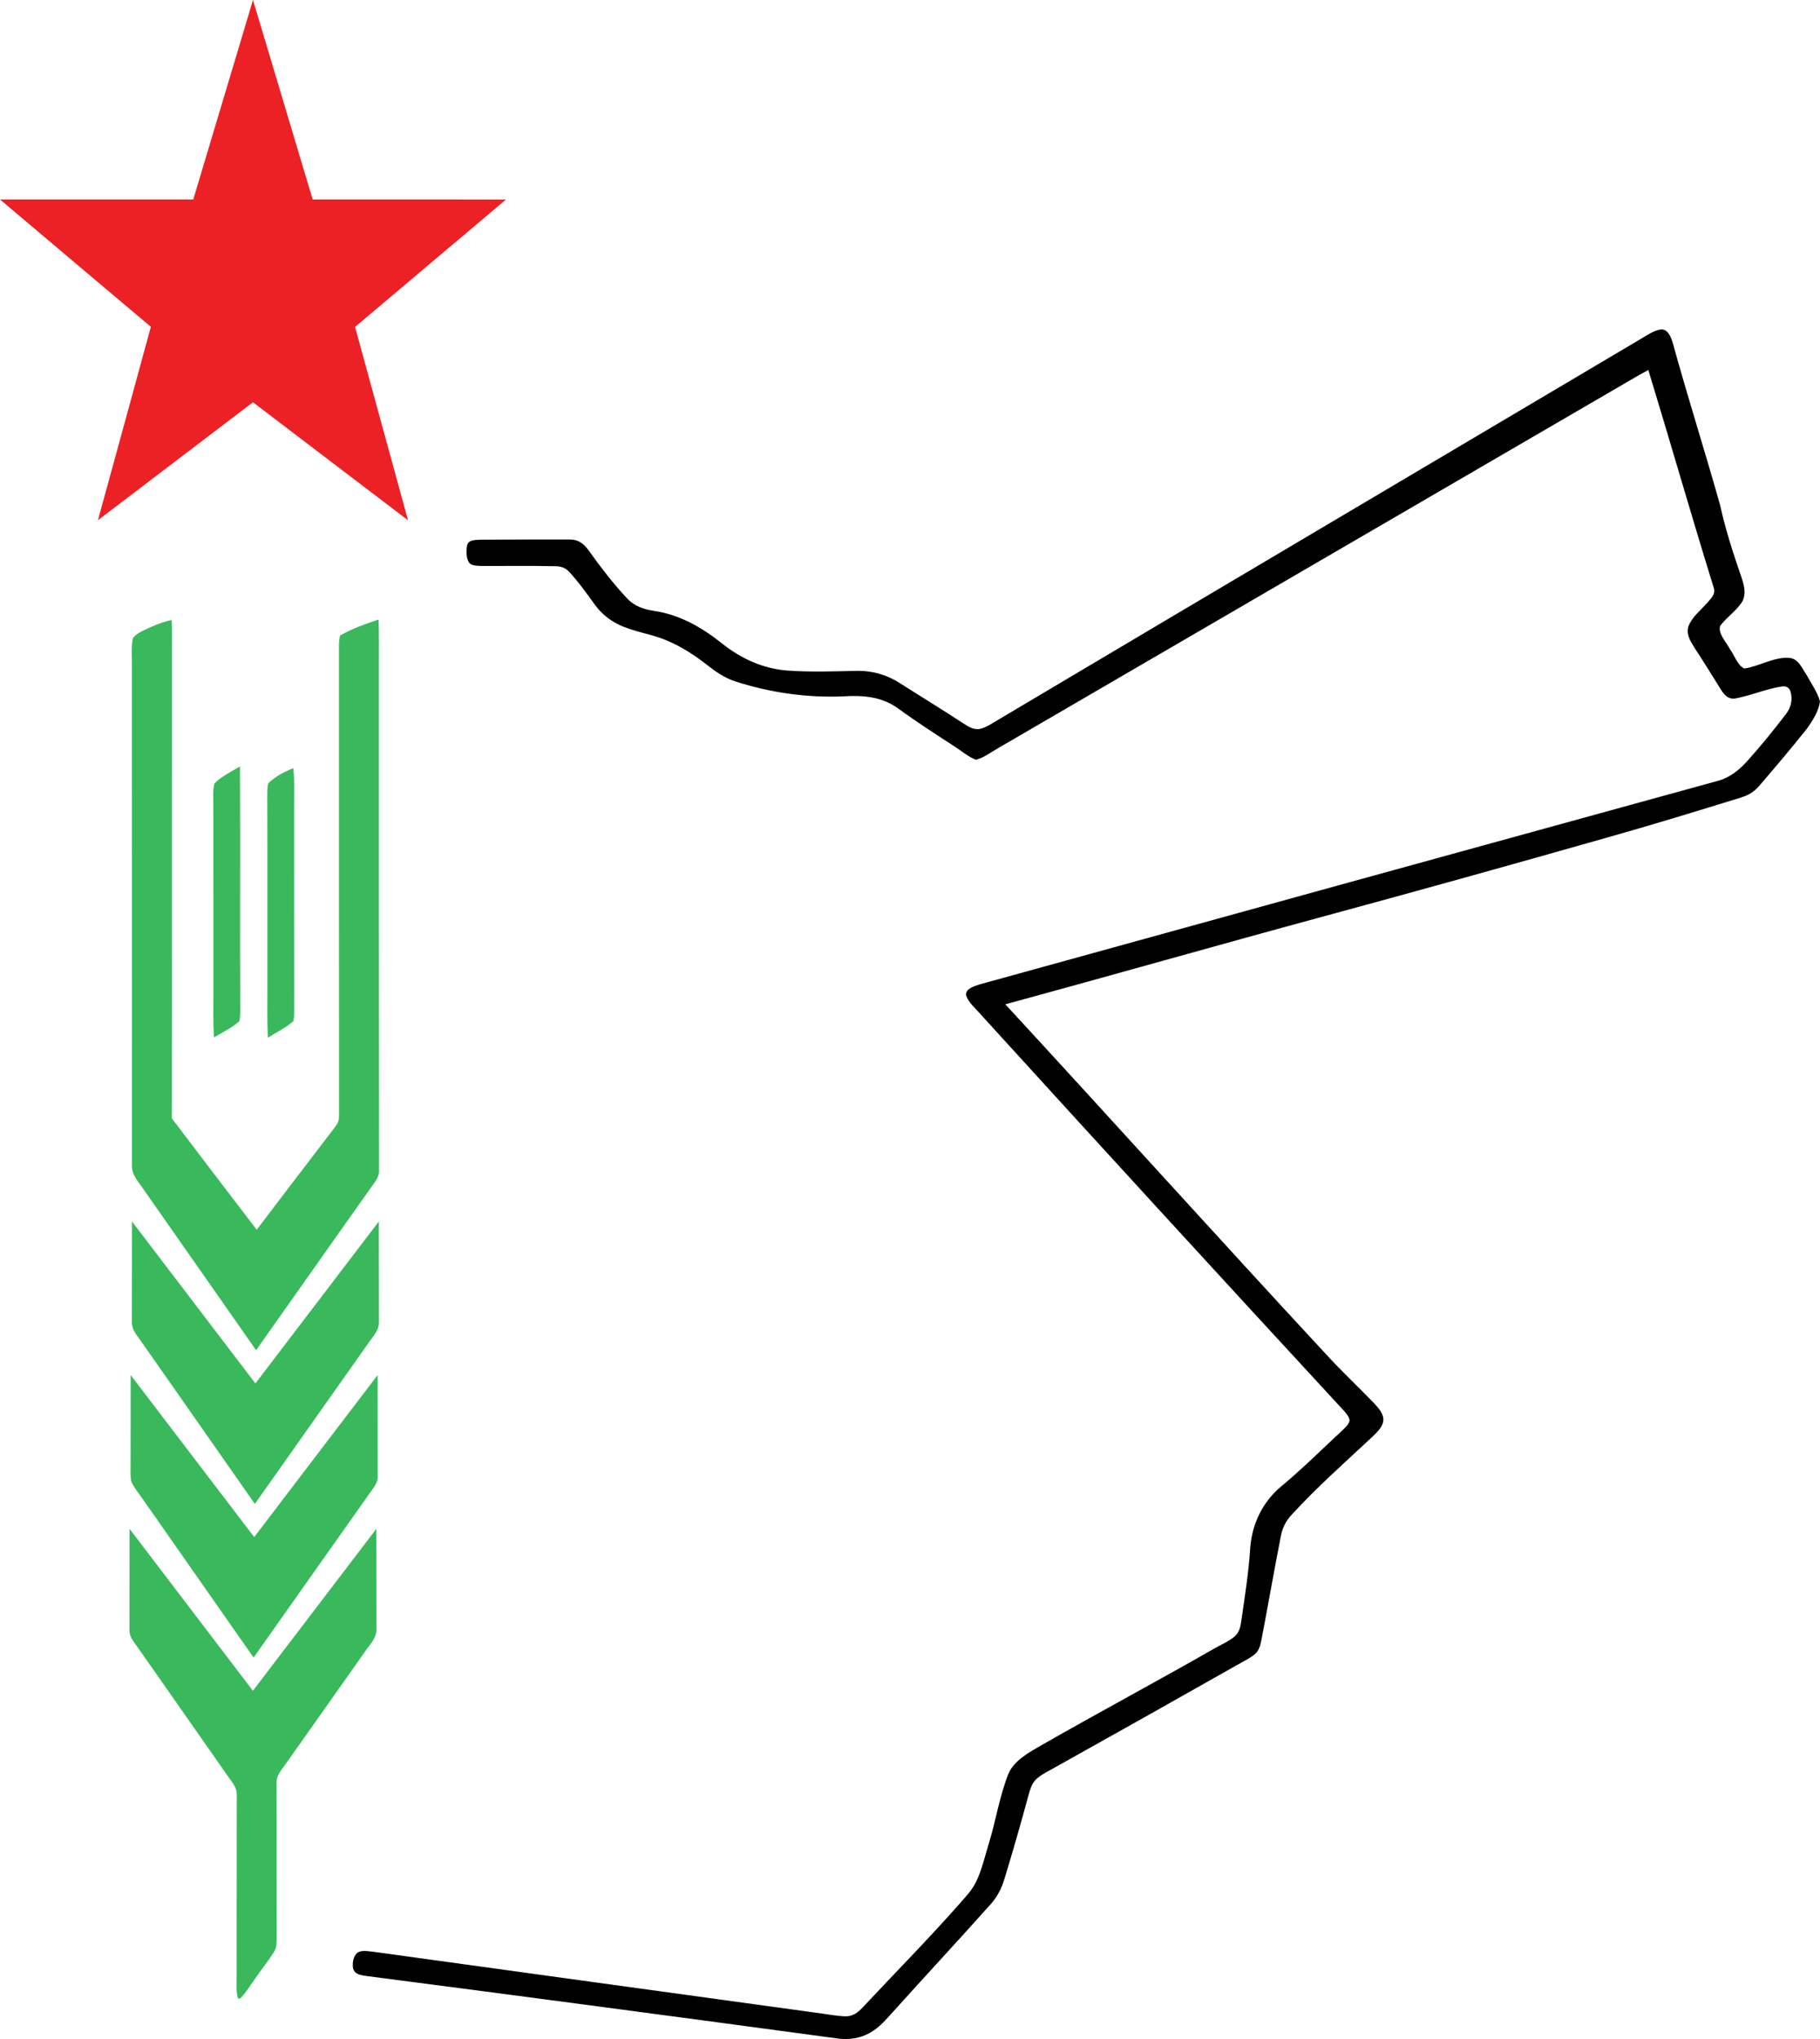
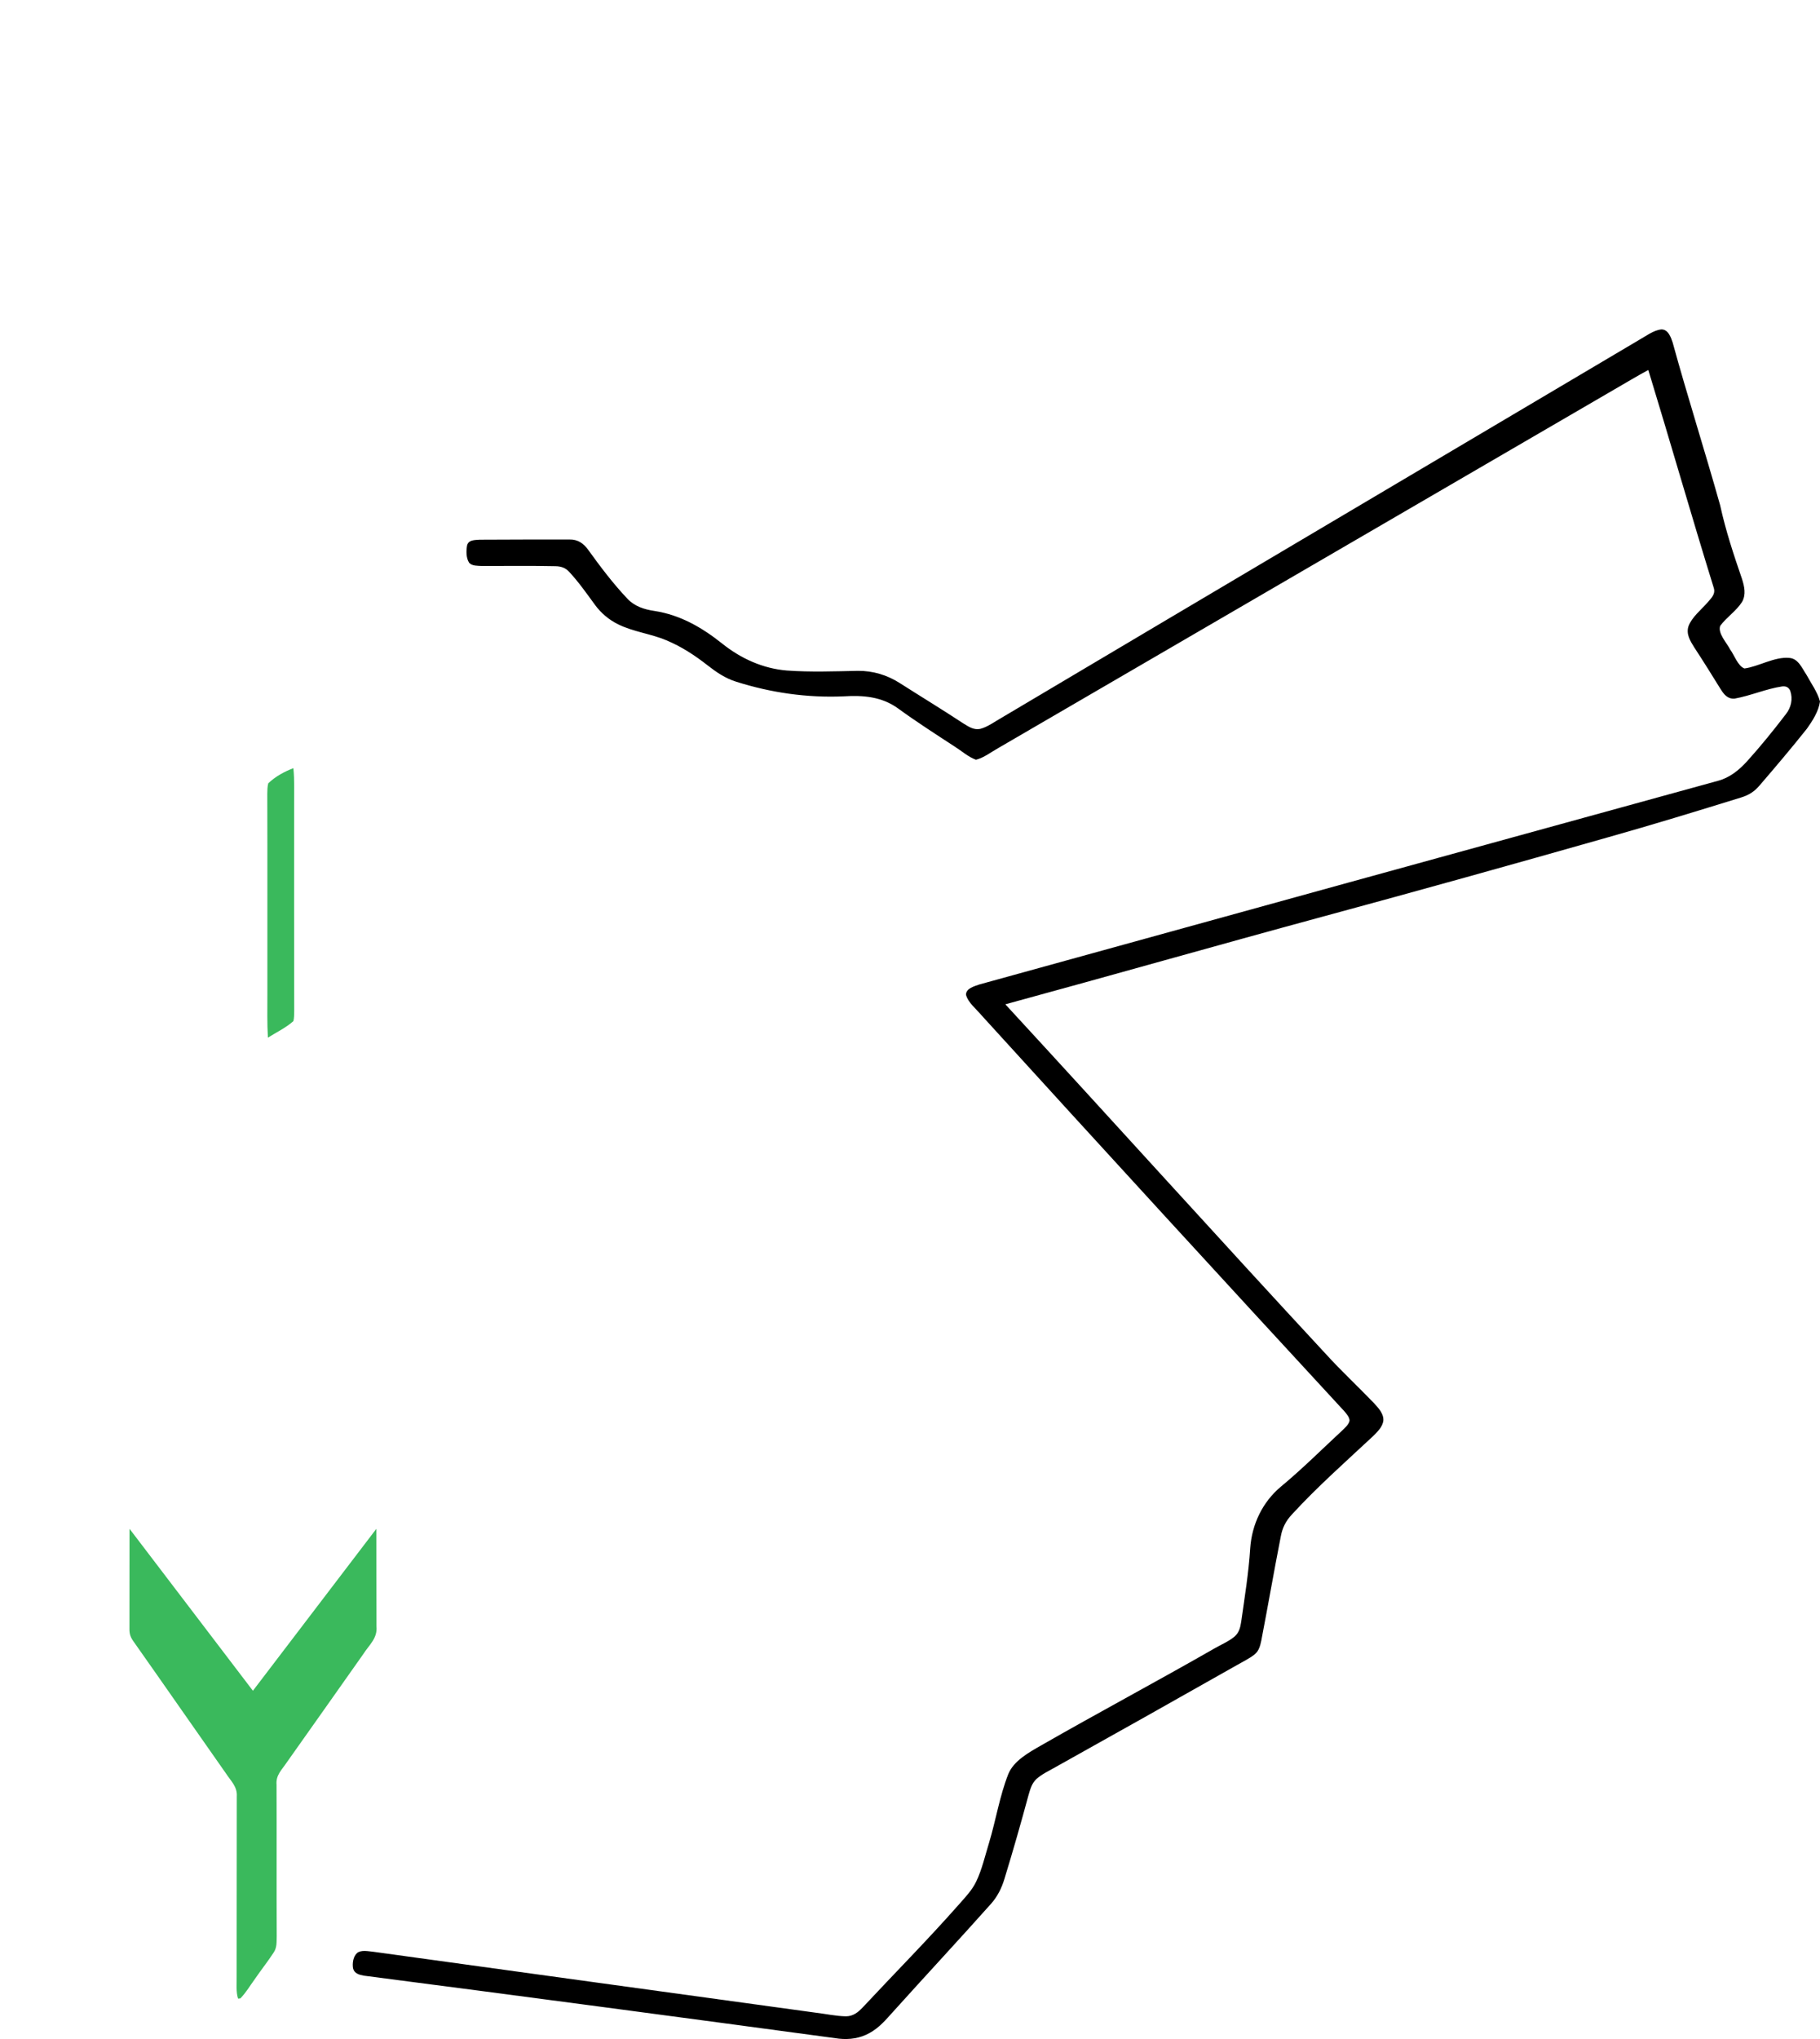
<svg xmlns="http://www.w3.org/2000/svg" xmlns:ns1="http://sodipodi.sourceforge.net/DTD/sodipodi-0.dtd" xmlns:ns2="http://www.inkscape.org/namespaces/inkscape" version="1.1" viewBox="0 0 769.92 862.01" width="769.92pt" height="862.01pt" id="svg20" ns1:docname="Jordanian_Democratic_Peoples_Party_Logo.svg" ns2:version="1.2.2 (732a01da63, 2022-12-09)">
  <defs id="defs24" />
-   <path d="m 107.02,0 c 8.41,28.11 16.85,56.21 25.25,84.32 27.26,0.02 54.52,-0.02 81.78,0.02 -21.27,17.97 -42.57,35.91 -63.85,53.87 7.47,27.25 14.96,54.49 22.41,81.75 -21.87,-16.63 -43.73,-33.27 -65.6,-49.9 -21.86,16.63 -43.7,33.27 -65.58,49.87 7.44,-27.26 15,-54.5 22.39,-81.77 C 42.52,120.25 21.27,102.28 0,84.33 27.25,84.31 54.51,84.34 81.76,84.32 90.18,56.21 98.6,28.11 107.02,0 Z" fill="#eb2125" id="path4" />
-   <path d="m 702.9,139.26 c 2.8,0.05 3.93,3.26 4.67,5.47 6.34,23.05 13.64,45.87 20.11,68.88 2.31,10.59 5.7,20.85 9.23,31.09 1.03,3.22 1.8,6.63 0.05,9.75 -2.45,3.85 -6.59,6.51 -9.26,10.13 -1.13,3.15 2.82,7.21 4.19,9.97 1.77,2.35 3.26,7.01 6.07,8.05 5.9,-0.77 12.78,-5.07 18.98,-4.46 3.8,0.26 5.38,4.36 7.24,7.1 1.95,3.64 4.69,7.32 5.74,11.32 -0.57,4.12 -3.15,8.15 -5.53,11.49 -6.49,8.15 -13.23,16.11 -20.03,24 -2.23,2.64 -4.65,4.14 -7.95,5.13 -18.62,5.76 -37.26,11.46 -56.02,16.75 -40.42,11.49 -80.9,22.78 -121.46,33.75 -44.6,12.1 -89.05,24.77 -133.64,36.9 45.36,49.17 90.14,98.87 135.65,147.91 6.52,7.15 13.6,13.73 20.3,20.7 1.84,2.02 4.18,4.44 3.96,7.38 -0.32,2.74 -2.68,4.91 -4.54,6.75 -11.35,10.59 -23.35,21.19 -34.08,32.86 -2.59,2.76 -4.07,5.6 -4.76,9.34 -2.88,14.64 -5.41,29.35 -8.24,44 -0.48,2.26 -0.97,4.33 -2.83,5.88 -2.26,1.81 -4.99,3.08 -7.49,4.53 -25.56,14.46 -51.16,28.86 -76.81,43.16 -2.68,1.54 -5.73,2.93 -8.02,5.01 -1.95,1.83 -2.57,4.22 -3.31,6.7 -3.22,11.92 -6.62,23.8 -10.24,35.61 -1.17,3.86 -2.97,7.43 -5.67,10.46 -13.66,15.31 -27.67,30.36 -41.41,45.61 -3.1,3.43 -5.84,6.74 -9.98,9 -3.95,2.22 -8.45,2.86 -12.92,2.38 -66.94,-9.03 -134.03,-17.97 -201.01,-26.64 -1.94,-0.36 -4,-0.9 -4.53,-3.09 -0.36,-2.11 0.02,-4.97 1.69,-6.47 1.73,-1.44 4.77,-0.73 6.82,-0.55 62.4,8.63 124.81,17.19 187.23,25.77 4.25,0.5 8.55,1.47 12.83,1.53 3,-0.03 5.08,-1.71 7.04,-3.78 13.55,-14.51 27.45,-28.52 40.6,-43.41 2.76,-3.17 5.54,-5.94 7.39,-9.77 2.47,-5.13 3.77,-10.98 5.45,-16.42 2.87,-9.51 4.48,-19.78 8.12,-28.99 2.27,-5.65 8.73,-9.19 13.77,-12.08 24.23,-13.88 48.88,-27.01 73.12,-40.88 2.9,-1.71 6.22,-3.04 8.81,-5.19 1.93,-1.67 2.48,-3.88 2.84,-6.3 1.46,-10.35 3.16,-20.63 3.81,-31.08 0.72,-10.09 5.16,-19.46 12.96,-26 9.11,-7.54 17.43,-15.87 26.1,-23.89 1.12,-1.13 2.71,-2.44 2.97,-4.08 -0.09,-1.52 -1.23,-2.73 -2.15,-3.86 C 517.37,541.04 466.2,485.23 415.21,429.22 c -2.17,-2.62 -5.67,-5.32 -6.56,-8.67 -0.02,-2.76 3.63,-3.62 5.7,-4.37 104.09,-28.75 208.24,-57.46 312.36,-86.07 5.06,-1.35 8.95,-4.53 12.41,-8.33 5.71,-6.33 11.1,-12.99 16.29,-19.76 2.29,-2.85 3.12,-6.49 1.92,-9.99 -0.66,-1.5 -1.79,-2.01 -3.4,-1.84 -6.81,1.01 -13.3,3.92 -20.06,5.14 -2.97,0.27 -4.5,-1.66 -5.93,-3.9 -3.69,-5.96 -7.38,-11.9 -11.23,-17.76 -1.69,-2.73 -3.5,-5.57 -2.43,-8.92 1.41,-3.8 5.28,-6.89 7.93,-9.89 1.56,-1.87 3.63,-3.59 2.78,-6.3 -9.39,-30.28 -18.5,-62.07 -27.7,-92.15 -4.85,2.62 -9.56,5.46 -14.34,8.22 -86.83,50.51 -173.67,101.02 -260.5,151.53 -3.08,1.7 -6.16,4.17 -9.58,5.03 -3.26,-1.17 -6.09,-3.74 -9.02,-5.58 -8.07,-5.25 -16.15,-10.45 -23.94,-16.11 -6.89,-5 -14.77,-5.63 -23.02,-5.11 -15.41,0.68 -30.83,-1.54 -45.52,-6.21 -4.56,-1.42 -8.37,-4.03 -12.09,-6.94 -5.4,-4.22 -11.05,-7.92 -17.4,-10.55 -6.43,-2.75 -14.01,-3.58 -20.4,-6.76 -3.88,-1.91 -7.21,-4.72 -9.77,-8.2 -3.49,-4.77 -6.96,-9.73 -11,-14.05 -1.59,-1.71 -3.49,-2.29 -5.78,-2.31 -10.35,-0.23 -20.72,-0.06 -31.08,-0.09 -1.7,-0.1 -4.05,0.04 -5.34,-1.29 -1.37,-2.05 -1.34,-5.15 -0.9,-7.49 0.68,-2.36 3.28,-2.16 5.25,-2.34 12.68,-0.07 25.38,-0.09 38.06,-0.08 3.54,-0.08 5.98,1.67 7.96,4.44 5.08,7.06 10.51,14.23 16.5,20.56 3.1,3.29 7.15,4.57 11.51,5.21 10.87,1.67 20.05,6.98 28.54,13.73 7.91,6.35 17.28,10.63 27.46,11.45 9.9,0.72 20.11,0.33 30.01,0.14 6.34,-0.07 12.41,1.76 17.74,5.17 8.97,5.72 18.05,11.24 26.93,17.08 2.23,1.37 4.35,2.85 7.12,2.28 3.22,-0.86 6.16,-3.11 9.06,-4.73 89.76,-53.28 179.62,-106.4 269.43,-159.58 2.97,-1.63 6.3,-4.28 9.72,-4.57 z" fill="#000000" id="path6" />
-   <path d="m 72.61,262.12 c 0.26,6.14 0.05,12.29 0.11,18.43 -0.04,64.06 0.08,128.13 -0.06,192.19 11.95,15.73 23.91,31.45 35.93,47.13 11.08,-14.49 22.05,-28.98 33.17,-43.45 1.25,-1.65 1.69,-2.71 1.66,-4.82 -0.05,-66.35 -0.01,-132.72 -0.03,-199.06 0.02,-1.32 0.18,-2.6 0.47,-3.85 5.05,-2.92 10.76,-4.95 16.3,-6.77 0.21,6.2 0.1,12.42 0.12,18.63 0,71.51 -0.02,142.5 0.06,214.03 0.24,3.36 -2.33,5.78 -4.04,8.39 -16.06,22.57 -31.94,45.27 -47.97,67.85 -15.9,-22.68 -31.73,-45.41 -47.66,-68.07 -2.12,-3.23 -5.04,-6.04 -4.86,-10.16 -0.01,-70.35 0,-140.7 -0.01,-211.04 0.08,-3.84 -0.38,-7.93 0.4,-11.69 0.88,-1.37 2.52,-2.3 3.92,-3.05 4.05,-1.96 8.06,-3.78 12.49,-4.69 z" fill="#3ab95c" id="path8" />
-   <path d="m 101.51,324.03 c 0.2,34.51 -0.03,69.03 0.12,103.53 -0.05,1.38 0.01,2.9 -0.42,4.22 -3.15,2.75 -7.12,4.67 -10.71,6.8 -0.38,-6.03 -0.21,-11.99 -0.23,-18.03 -0.02,-26.67 0.03,-53.33 -0.02,-80 0.06,-3.04 -0.28,-6.29 0.4,-9.27 2.98,-3.04 7.21,-5.07 10.86,-7.25 z" fill="#3ab95c" id="path10" />
+   <path d="m 702.9,139.26 c 2.8,0.05 3.93,3.26 4.67,5.47 6.34,23.05 13.64,45.87 20.11,68.88 2.31,10.59 5.7,20.85 9.23,31.09 1.03,3.22 1.8,6.63 0.05,9.75 -2.45,3.85 -6.59,6.51 -9.26,10.13 -1.13,3.15 2.82,7.21 4.19,9.97 1.77,2.35 3.26,7.01 6.07,8.05 5.9,-0.77 12.78,-5.07 18.98,-4.46 3.8,0.26 5.38,4.36 7.24,7.1 1.95,3.64 4.69,7.32 5.74,11.32 -0.57,4.12 -3.15,8.15 -5.53,11.49 -6.49,8.15 -13.23,16.11 -20.03,24 -2.23,2.64 -4.65,4.14 -7.95,5.13 -18.62,5.76 -37.26,11.46 -56.02,16.75 -40.42,11.49 -80.9,22.78 -121.46,33.75 -44.6,12.1 -89.05,24.77 -133.64,36.9 45.36,49.17 90.14,98.87 135.65,147.91 6.52,7.15 13.6,13.73 20.3,20.7 1.84,2.02 4.18,4.44 3.96,7.38 -0.32,2.74 -2.68,4.91 -4.54,6.75 -11.35,10.59 -23.35,21.19 -34.08,32.86 -2.59,2.76 -4.07,5.6 -4.76,9.34 -2.88,14.64 -5.41,29.35 -8.24,44 -0.48,2.26 -0.97,4.33 -2.83,5.88 -2.26,1.81 -4.99,3.08 -7.49,4.53 -25.56,14.46 -51.16,28.86 -76.81,43.16 -2.68,1.54 -5.73,2.93 -8.02,5.01 -1.95,1.83 -2.57,4.22 -3.31,6.7 -3.22,11.92 -6.62,23.8 -10.24,35.61 -1.17,3.86 -2.97,7.43 -5.67,10.46 -13.66,15.31 -27.67,30.36 -41.41,45.61 -3.1,3.43 -5.84,6.74 -9.98,9 -3.95,2.22 -8.45,2.86 -12.92,2.38 -66.94,-9.03 -134.03,-17.97 -201.01,-26.64 -1.94,-0.36 -4,-0.9 -4.53,-3.09 -0.36,-2.11 0.02,-4.97 1.69,-6.47 1.73,-1.44 4.77,-0.73 6.82,-0.55 62.4,8.63 124.81,17.19 187.23,25.77 4.25,0.5 8.55,1.47 12.83,1.53 3,-0.03 5.08,-1.71 7.04,-3.78 13.55,-14.51 27.45,-28.52 40.6,-43.41 2.76,-3.17 5.54,-5.94 7.39,-9.77 2.47,-5.13 3.77,-10.98 5.45,-16.42 2.87,-9.51 4.48,-19.78 8.12,-28.99 2.27,-5.65 8.73,-9.19 13.77,-12.08 24.23,-13.88 48.88,-27.01 73.12,-40.88 2.9,-1.71 6.22,-3.04 8.81,-5.19 1.93,-1.67 2.48,-3.88 2.84,-6.3 1.46,-10.35 3.16,-20.63 3.81,-31.08 0.72,-10.09 5.16,-19.46 12.96,-26 9.11,-7.54 17.43,-15.87 26.1,-23.89 1.12,-1.13 2.71,-2.44 2.97,-4.08 -0.09,-1.52 -1.23,-2.73 -2.15,-3.86 C 517.37,541.04 466.2,485.23 415.21,429.22 c -2.17,-2.62 -5.67,-5.32 -6.56,-8.67 -0.02,-2.76 3.63,-3.62 5.7,-4.37 104.09,-28.75 208.24,-57.46 312.36,-86.07 5.06,-1.35 8.95,-4.53 12.41,-8.33 5.71,-6.33 11.1,-12.99 16.29,-19.76 2.29,-2.85 3.12,-6.49 1.92,-9.99 -0.66,-1.5 -1.79,-2.01 -3.4,-1.84 -6.81,1.01 -13.3,3.92 -20.06,5.14 -2.97,0.27 -4.5,-1.66 -5.93,-3.9 -3.69,-5.96 -7.38,-11.9 -11.23,-17.76 -1.69,-2.73 -3.5,-5.57 -2.43,-8.92 1.41,-3.8 5.28,-6.89 7.93,-9.89 1.56,-1.87 3.63,-3.59 2.78,-6.3 -9.39,-30.28 -18.5,-62.07 -27.7,-92.15 -4.85,2.62 -9.56,5.46 -14.34,8.22 -86.83,50.51 -173.67,101.02 -260.5,151.53 -3.08,1.7 -6.16,4.17 -9.58,5.03 -3.26,-1.17 -6.09,-3.74 -9.02,-5.58 -8.07,-5.25 -16.15,-10.45 -23.94,-16.11 -6.89,-5 -14.77,-5.63 -23.02,-5.11 -15.41,0.68 -30.83,-1.54 -45.52,-6.21 -4.56,-1.42 -8.37,-4.03 -12.09,-6.94 -5.4,-4.22 -11.05,-7.92 -17.4,-10.55 -6.43,-2.75 -14.01,-3.58 -20.4,-6.76 -3.88,-1.91 -7.21,-4.72 -9.77,-8.2 -3.49,-4.77 -6.96,-9.73 -11,-14.05 -1.59,-1.71 -3.49,-2.29 -5.78,-2.31 -10.35,-0.23 -20.72,-0.06 -31.08,-0.09 -1.7,-0.1 -4.05,0.04 -5.34,-1.29 -1.37,-2.05 -1.34,-5.15 -0.9,-7.49 0.68,-2.36 3.28,-2.16 5.25,-2.34 12.68,-0.07 25.38,-0.09 38.06,-0.08 3.54,-0.08 5.98,1.67 7.96,4.44 5.08,7.06 10.51,14.23 16.5,20.56 3.1,3.29 7.15,4.57 11.51,5.21 10.87,1.67 20.05,6.98 28.54,13.73 7.91,6.35 17.28,10.63 27.46,11.45 9.9,0.72 20.11,0.33 30.01,0.14 6.34,-0.07 12.41,1.76 17.74,5.17 8.97,5.72 18.05,11.24 26.93,17.08 2.23,1.37 4.35,2.85 7.12,2.28 3.22,-0.86 6.16,-3.11 9.06,-4.73 89.76,-53.28 179.62,-106.4 269.43,-159.58 2.97,-1.63 6.3,-4.28 9.72,-4.57 " fill="#000000" id="path6" />
  <path d="m 124.11,324.75 c 0.53,5.21 0.27,10.56 0.31,15.8 0.02,29.01 -0.05,58.02 0.04,87.02 -0.04,1.36 -0.01,2.8 -0.35,4.12 -3.17,2.81 -7.2,4.74 -10.78,6.98 -0.36,-6.05 -0.21,-12.06 -0.22,-18.12 -0.03,-28.34 0.05,-56.68 -0.04,-85.01 0.04,-1.44 0.02,-2.98 0.41,-4.38 2.96,-2.87 6.81,-4.95 10.63,-6.41 z" fill="#3ab95c" id="path12" />
-   <path d="m 55.82,516.37 c 0.62,0.81 1.24,1.61 1.86,2.42 16.8,22.01 33.57,44.04 50.36,66.06 17.44,-22.8 34.8,-45.66 52.22,-68.47 0.04,14.07 0.01,28.11 0.04,42.19 0.26,3.73 -2.4,6.14 -4.31,9.04 -16.1,22.7 -32.1,45.47 -48.17,68.18 -15.98,-22.74 -31.84,-45.58 -47.84,-68.31 -1.91,-2.93 -4.41,-5.14 -4.19,-8.9 0.02,-14.1 0,-28.13 0.03,-42.21 z" fill="#3ab95c" id="path14" />
-   <path d="m 55.27,581.29 c 17.45,22.82 34.8,45.71 52.27,68.51 17.41,-22.82 34.8,-45.66 52.21,-68.48 0.02,14.1 0,28.16 0.03,42.26 0.26,3.72 -2.22,5.82 -4.11,8.71 -16.18,22.78 -32.23,45.67 -48.39,68.47 -15.6,-22.27 -31.16,-44.56 -46.76,-66.82 -1.68,-2.51 -3.84,-4.94 -5.02,-7.72 -0.44,-2.5 -0.25,-5.14 -0.27,-7.67 0.08,-12.42 0,-24.84 0.04,-37.26 z" fill="#3ab95c" id="path16" />
  <path d="m 54.79,646.32 c 0.63,0.83 1.27,1.65 1.9,2.47 16.77,21.99 33.52,44 50.3,65.99 17.44,-22.8 34.78,-45.66 52.21,-68.45 0.05,13.74 -0.03,27.48 0.06,41.22 0.5,5.07 -3.1,7.83 -5.61,11.77 -10.78,15.22 -21.49,30.5 -32.3,45.7 -2.1,3.19 -4.72,5.35 -4.36,9.51 0.09,21.34 -0.04,42.69 0.07,64.02 -0.09,2.47 0.16,4.74 -1.28,6.88 -2.47,3.81 -5.33,7.37 -7.89,11.12 -2.03,2.76 -3.81,5.86 -6.22,8.3 l -0.96,0.08 c -0.94,-2.92 -0.53,-6.34 -0.6,-9.38 0.07,-25.31 -0.02,-50.68 0.06,-76 0.3,-4.2 -2.41,-6.49 -4.53,-9.74 -13.08,-18.58 -26.04,-37.29 -39.15,-55.86 -1.27,-1.79 -1.77,-3.13 -1.73,-5.37 0.02,-14.11 0,-28.16 0.03,-42.26 z" fill="#3ab95c" id="path18" />
</svg>